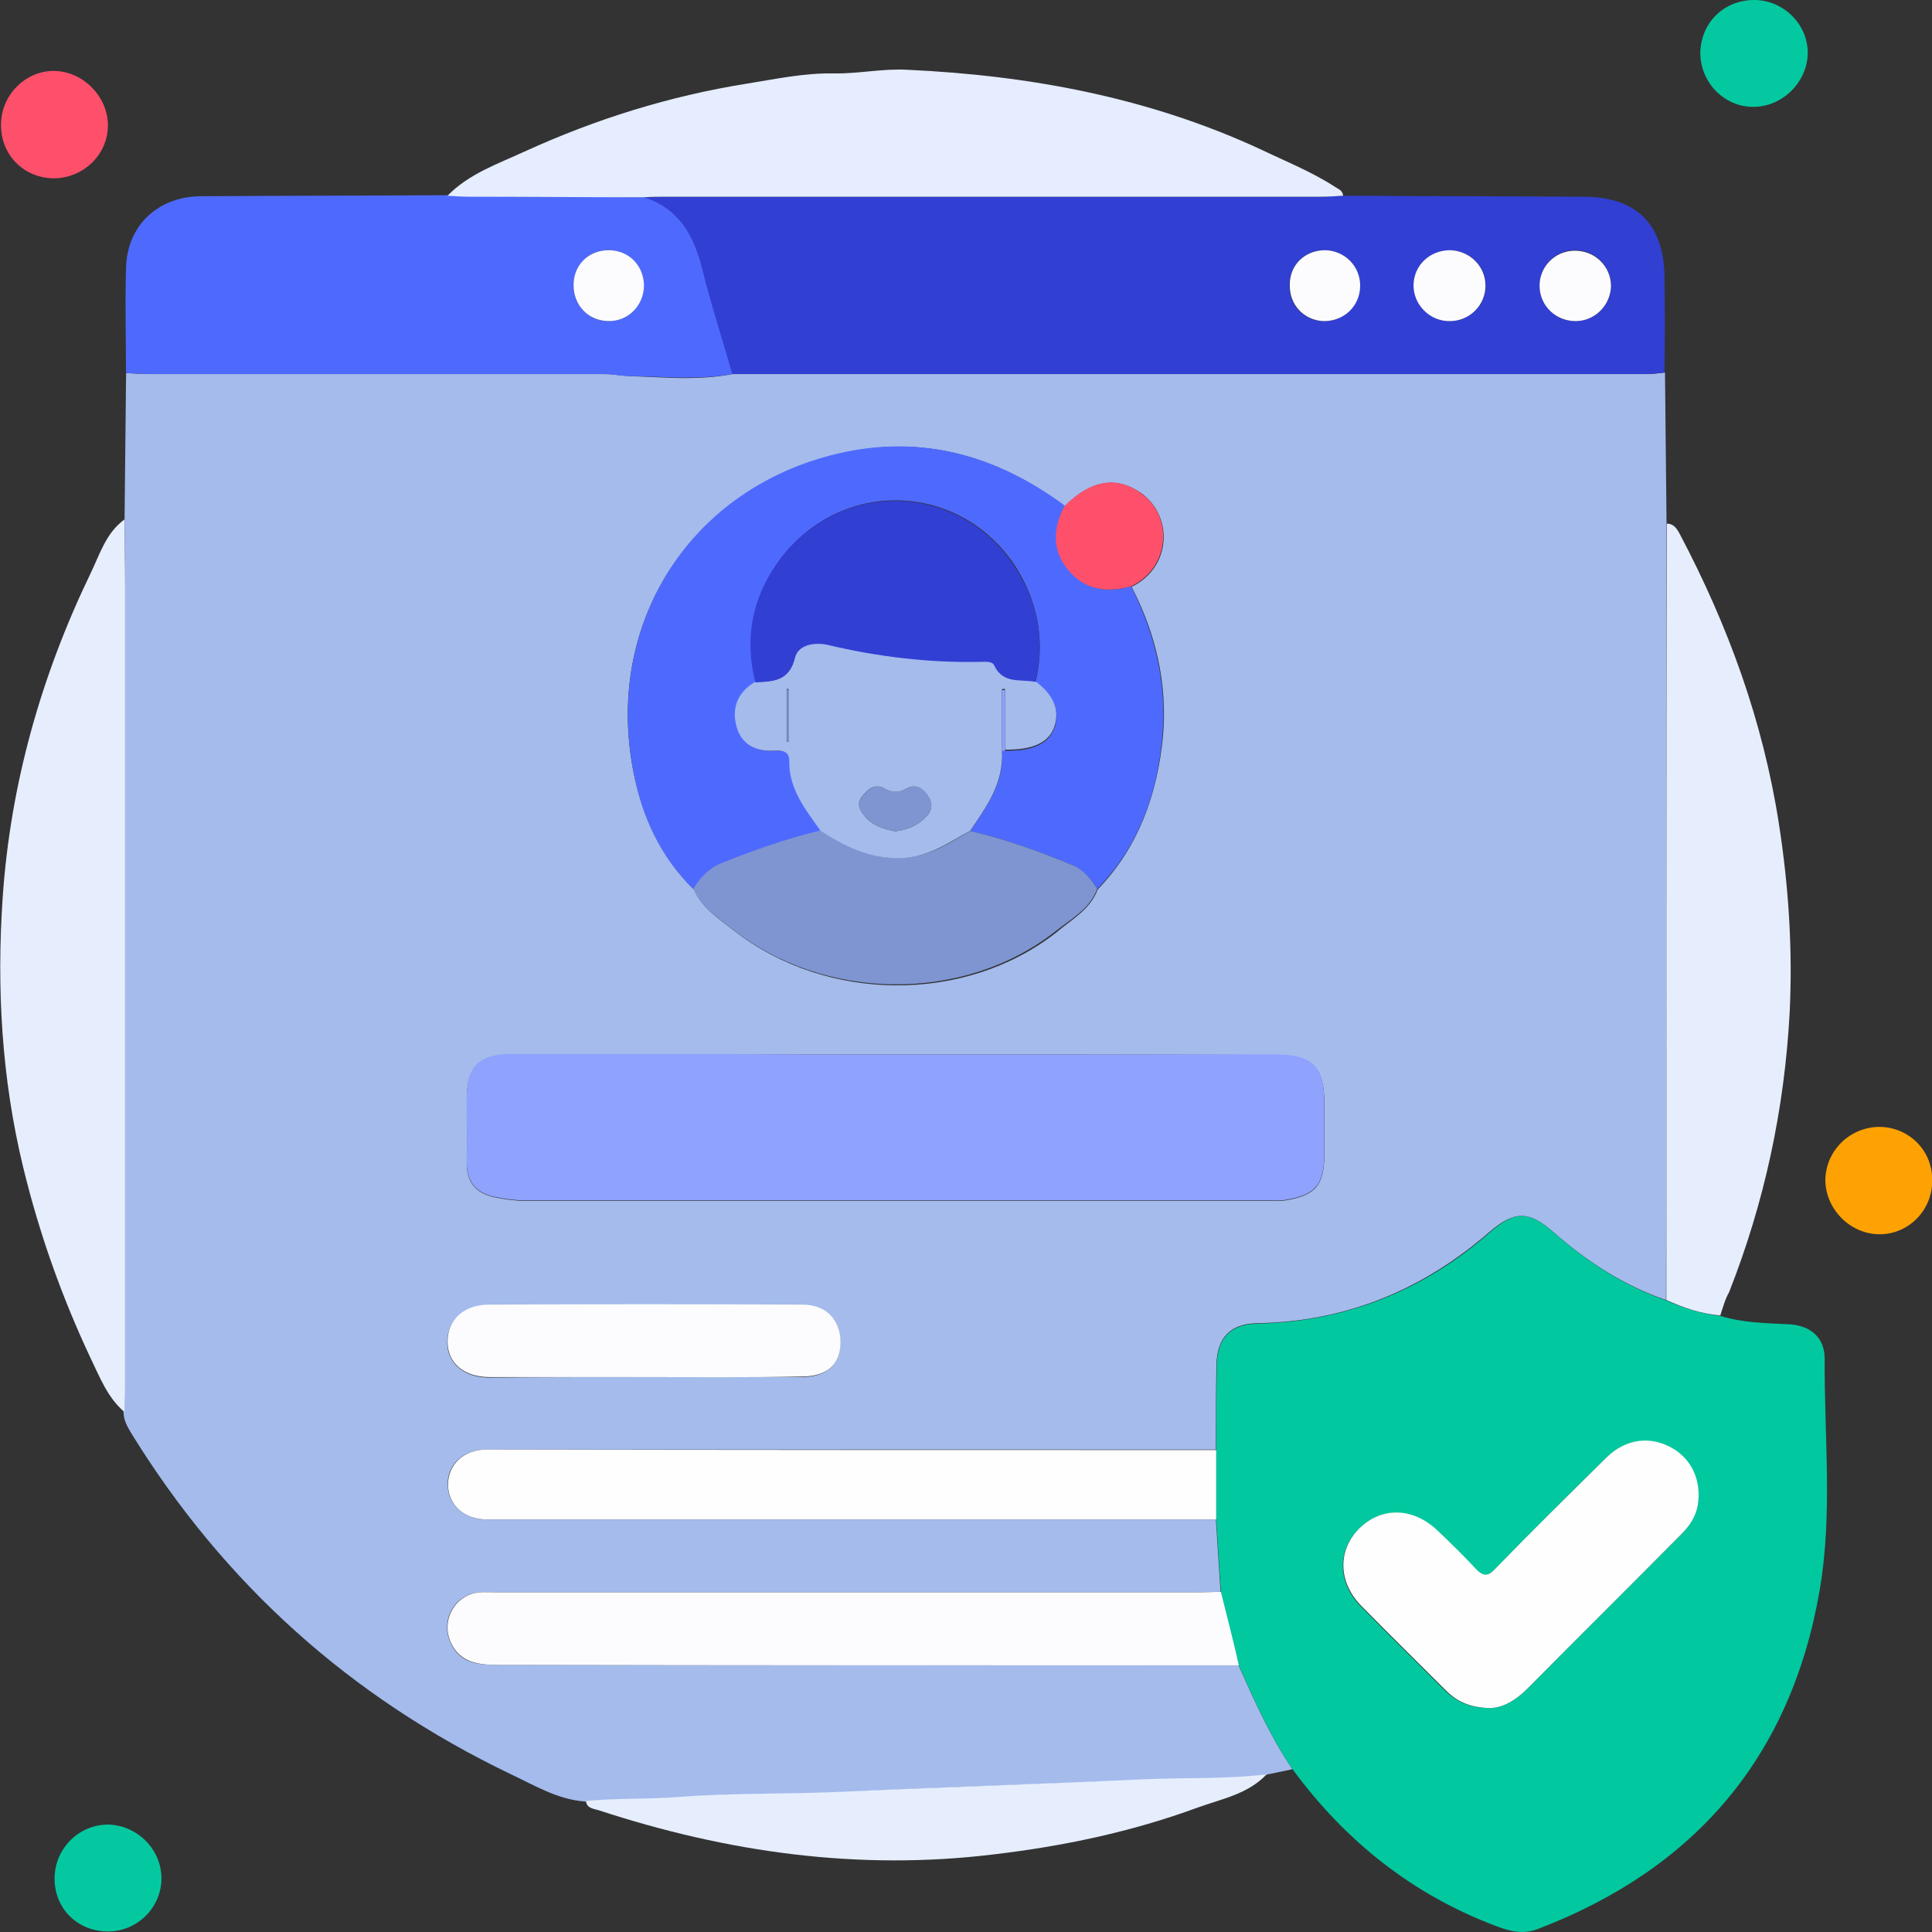
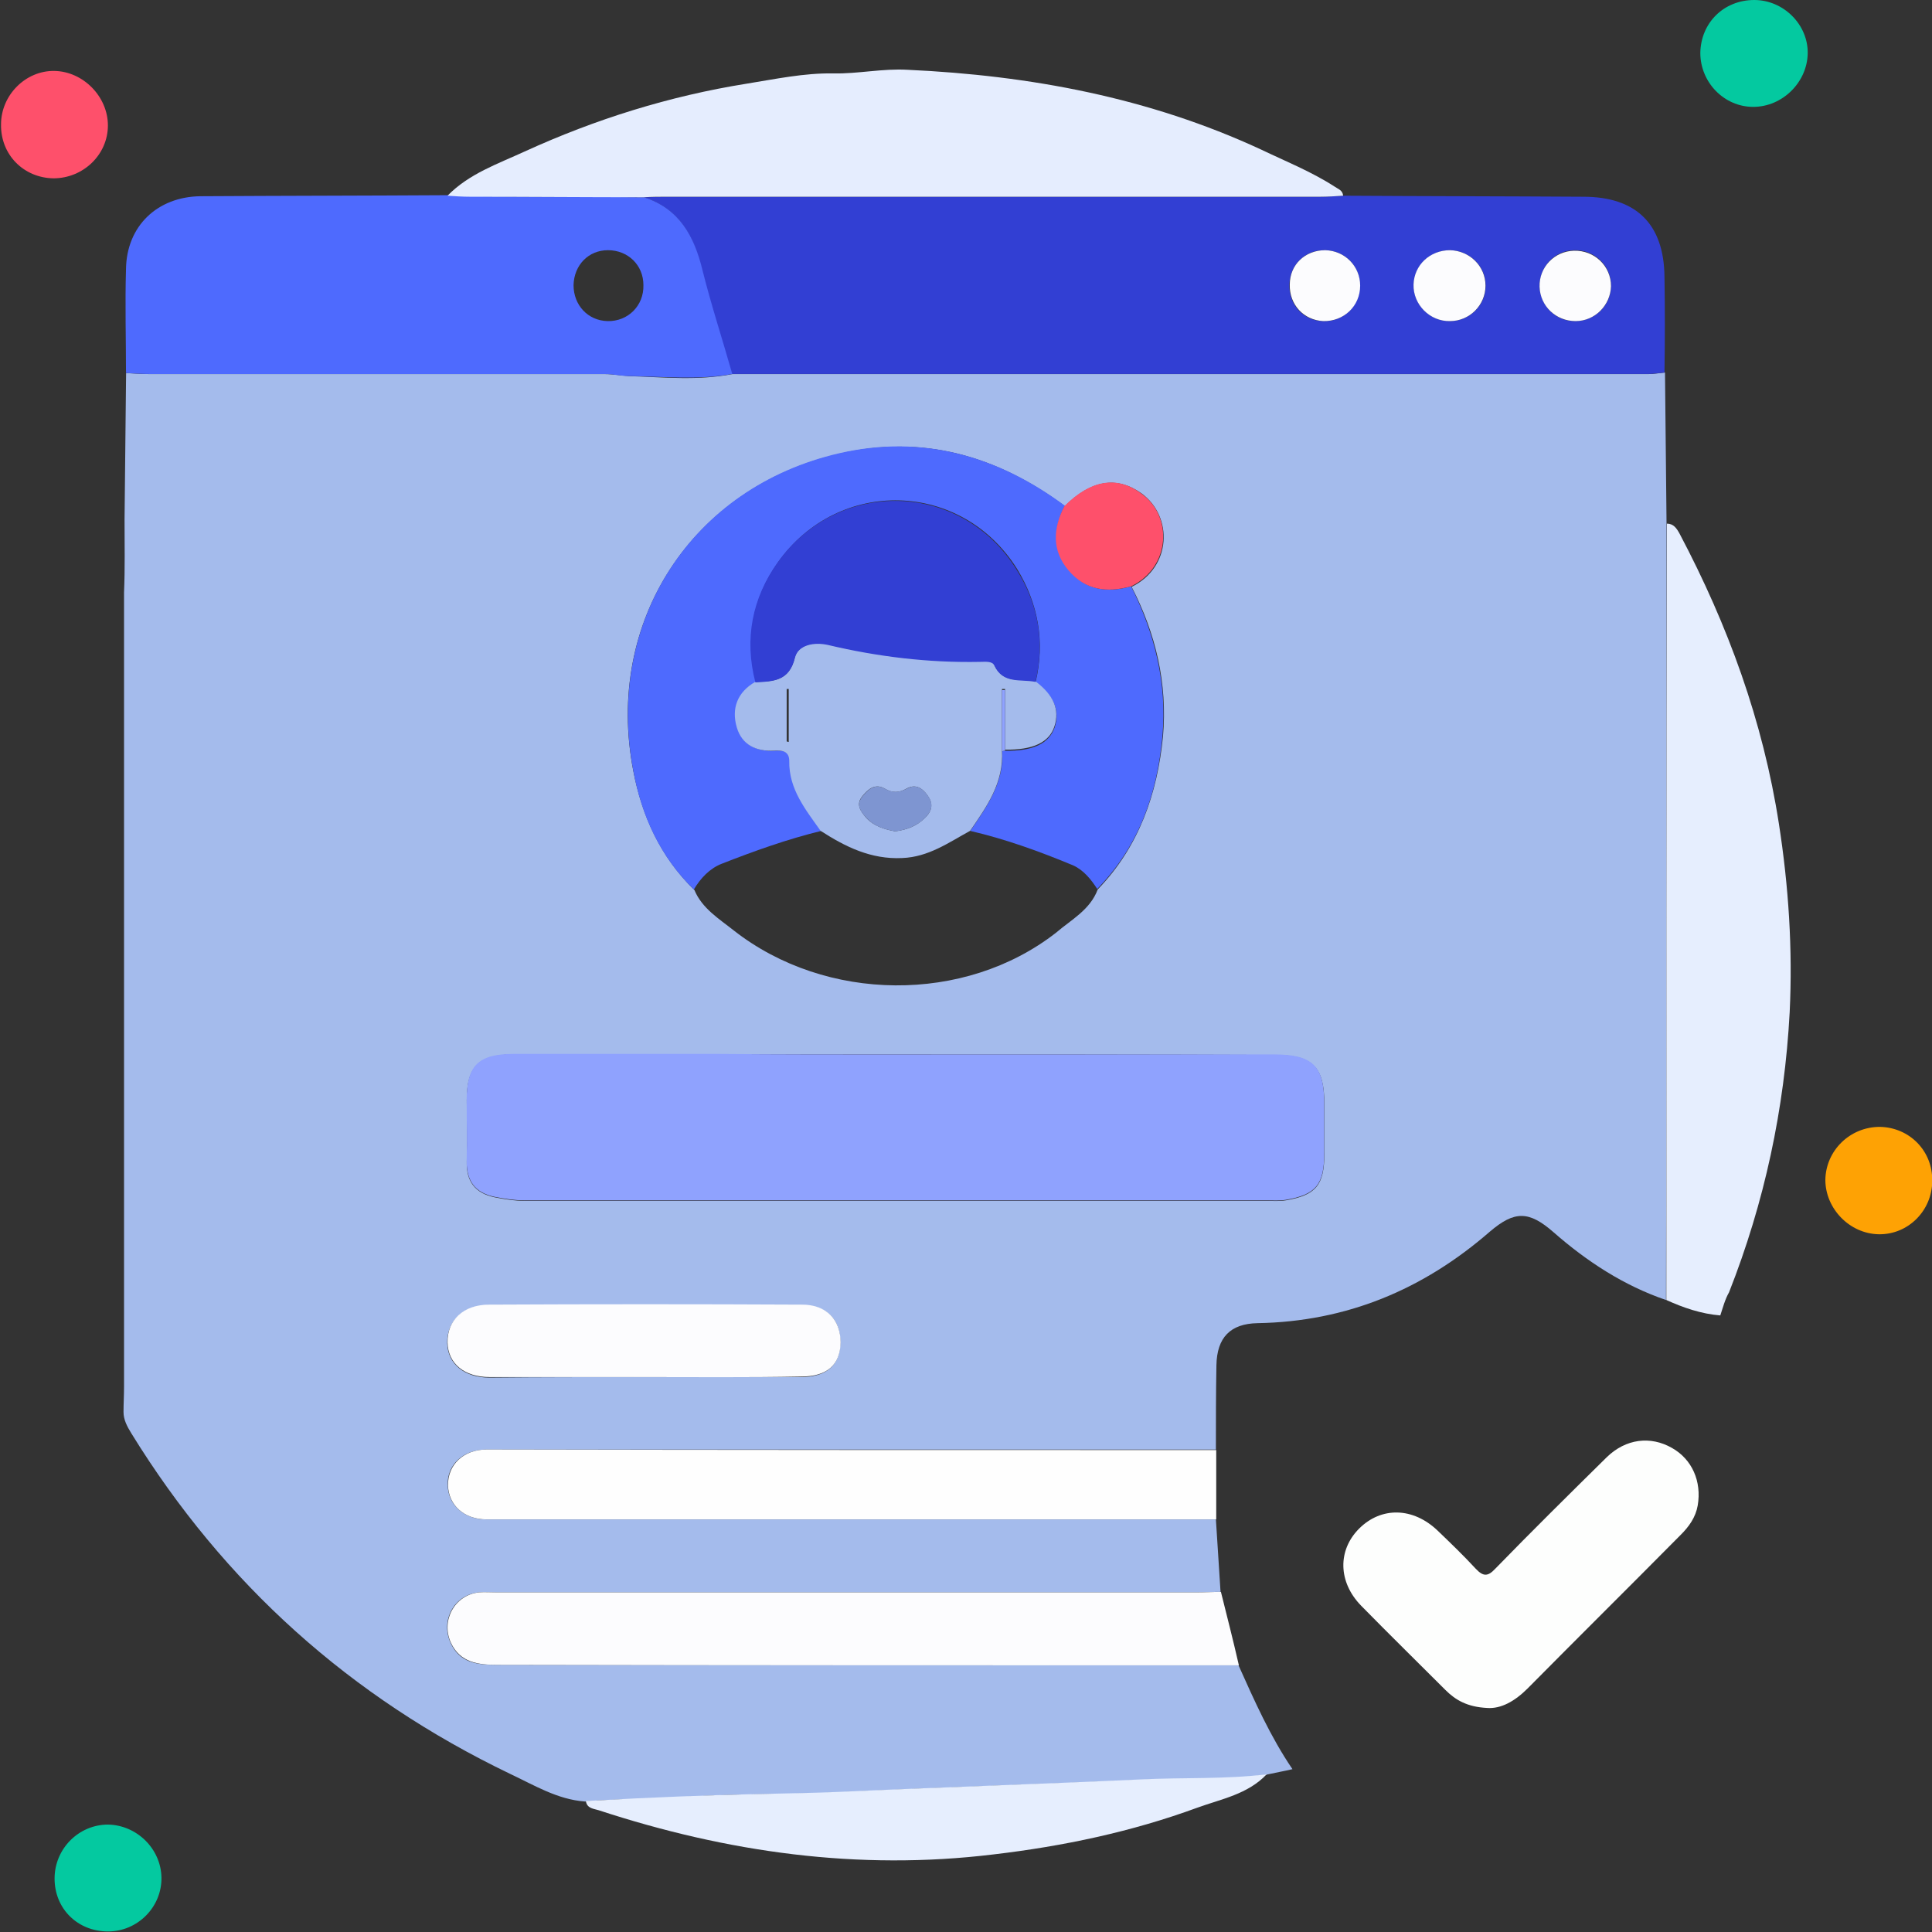
<svg xmlns="http://www.w3.org/2000/svg" width="60" height="60" viewBox="0 0 60 60" fill="none">
  <rect x="0" y="0" width="60" height="60" fill="#333333" stroke="none" />
  <g clip-path="url(#clip0_2194_16381)">
    <path d="M3.868 16.134C3.884 14.618 3.9 13.102 3.916 11.586C4.171 11.602 4.426 11.618 4.682 11.618C9.389 11.618 14.097 11.618 18.788 11.618C19.043 11.618 19.299 11.666 19.554 11.682C20.623 11.714 21.676 11.826 22.745 11.618C32.224 11.618 41.703 11.618 51.182 11.618C51.357 11.618 51.533 11.586 51.708 11.57C51.724 13.134 51.74 14.698 51.756 16.262C51.756 24.304 51.756 32.347 51.74 40.373C50.432 39.927 49.283 39.177 48.245 38.267C47.48 37.597 47.033 37.597 46.267 38.251C44.192 40.054 41.815 41.044 39.054 41.092C38.208 41.108 37.793 41.538 37.777 42.4C37.761 43.278 37.761 44.155 37.761 45.017C30.214 45.017 22.65 45.017 15.102 45.017C14.384 45.017 13.873 45.496 13.905 46.134C13.921 46.74 14.416 47.187 15.102 47.187C22.65 47.187 30.214 47.187 37.761 47.187C37.809 47.937 37.857 48.687 37.905 49.437C37.65 49.437 37.394 49.453 37.123 49.453C29.878 49.453 22.65 49.453 15.405 49.453C15.23 49.453 15.038 49.437 14.863 49.453C14.113 49.533 13.682 50.299 13.985 51.001C14.272 51.655 14.831 51.703 15.437 51.703C23.113 51.703 30.788 51.703 38.464 51.719C38.958 52.82 39.453 53.937 40.139 54.943C39.868 55.007 39.597 55.054 39.309 55.118C38.017 55.294 36.692 55.214 35.4 55.278C32.304 55.421 29.224 55.501 26.128 55.661C24.437 55.74 22.745 55.693 21.07 55.82C20.097 55.9 19.123 55.852 18.166 55.948C17.304 55.884 16.586 55.437 15.836 55.086C10.889 52.709 6.964 49.198 4.075 44.507C3.948 44.299 3.836 44.092 3.836 43.852C3.836 43.597 3.852 43.342 3.852 43.07C3.852 34.852 3.852 26.618 3.852 18.4C3.884 17.65 3.868 16.9 3.868 16.134ZM34.091 27.623C35.368 26.299 35.942 24.655 36.118 22.868C36.261 21.225 35.894 19.677 35.144 18.225C36.389 17.618 36.437 16.038 35.448 15.32C34.682 14.778 33.884 14.905 33.07 15.719C30.964 14.155 28.65 13.485 26.065 14.092C21.485 15.145 18.772 19.31 19.666 23.937C19.937 25.342 20.512 26.618 21.565 27.64C21.804 28.214 22.331 28.533 22.793 28.9C25.65 31.134 29.958 31.182 32.799 28.964C33.261 28.565 33.852 28.262 34.091 27.623ZM27.82 32.746C25.985 32.746 24.166 32.746 22.331 32.746C20.208 32.746 18.07 32.746 15.948 32.746C14.879 32.746 14.495 33.113 14.495 34.166C14.495 34.804 14.511 35.443 14.495 36.081C14.48 36.687 14.751 37.054 15.357 37.182C15.676 37.246 15.98 37.294 16.299 37.294C23.974 37.294 31.65 37.294 39.341 37.294C39.533 37.294 39.74 37.31 39.932 37.278C40.873 37.118 41.129 36.799 41.129 35.826C41.129 35.315 41.129 34.788 41.129 34.278C41.129 33.129 40.761 32.762 39.581 32.762C35.655 32.746 31.745 32.746 27.82 32.746ZM19.985 42.767C21.613 42.767 23.24 42.767 24.868 42.767C25.666 42.767 26.081 42.4 26.097 41.714C26.113 40.996 25.682 40.533 24.9 40.533C21.66 40.517 18.421 40.517 15.182 40.533C14.384 40.533 13.873 41.028 13.889 41.714C13.905 42.352 14.416 42.783 15.198 42.783C16.809 42.767 18.389 42.767 19.985 42.767Z" fill="#A4BBEC" />
-     <path d="M37.773 45.032C37.773 44.155 37.773 43.277 37.789 42.415C37.805 41.553 38.204 41.123 39.066 41.107C41.827 41.043 44.22 40.069 46.279 38.266C47.045 37.596 47.476 37.596 48.258 38.282C49.295 39.192 50.444 39.942 51.752 40.389C52.295 40.628 52.837 40.803 53.428 40.867C54.098 41.075 54.8 41.091 55.486 41.123C56.204 41.139 56.667 41.522 56.667 42.192C56.651 44.601 56.922 47.027 56.508 49.405C55.614 54.559 52.646 58.038 47.763 59.905C47.316 60.08 46.901 59.984 46.486 59.825C43.885 58.851 41.795 57.192 40.151 54.958C39.465 53.953 38.97 52.836 38.476 51.734C38.284 50.968 38.093 50.218 37.917 49.453C37.869 48.703 37.821 47.953 37.773 47.203C37.773 46.468 37.773 45.75 37.773 45.032ZM46.183 53.043C46.614 53.075 47.045 52.836 47.428 52.453C49.008 50.857 50.603 49.277 52.183 47.681C52.438 47.426 52.646 47.139 52.71 46.772C52.837 46.022 52.55 45.351 51.912 44.984C51.242 44.601 50.476 44.697 49.885 45.272C48.72 46.405 47.571 47.569 46.422 48.734C46.183 48.974 46.039 48.99 45.816 48.734C45.449 48.319 45.034 47.937 44.635 47.553C43.869 46.819 42.88 46.788 42.194 47.49C41.523 48.16 41.539 49.149 42.258 49.883C43.119 50.761 43.997 51.623 44.874 52.5C45.21 52.819 45.593 53.027 46.183 53.043Z" fill="#01C89F" />
    <path d="M51.692 11.568C51.516 11.583 51.341 11.615 51.165 11.615C41.687 11.615 32.208 11.615 22.729 11.615C22.41 10.546 22.075 9.477 21.803 8.392C21.548 7.339 21.101 6.477 19.984 6.126C20.24 6.126 20.495 6.11 20.75 6.11C27.5 6.11 34.25 6.11 41 6.11C41.24 6.11 41.479 6.094 41.718 6.078C44.208 6.094 46.681 6.094 49.17 6.11C50.814 6.11 51.676 6.956 51.692 8.599C51.708 9.573 51.708 10.578 51.692 11.568ZM46.139 8.871C46.139 8.264 45.644 7.786 45.038 7.77C44.431 7.77 43.92 8.232 43.905 8.839C43.889 9.461 44.415 9.988 45.038 9.972C45.644 9.972 46.139 9.477 46.139 8.871ZM48.931 9.972C49.538 9.972 50.032 9.477 50.032 8.871C50.032 8.248 49.522 7.754 48.883 7.77C48.277 7.786 47.814 8.28 47.814 8.887C47.83 9.509 48.325 9.988 48.931 9.972ZM41.16 7.77C40.538 7.754 40.059 8.216 40.043 8.839C40.027 9.461 40.474 9.956 41.08 9.972C41.718 10.004 42.229 9.509 42.229 8.871C42.245 8.264 41.766 7.786 41.16 7.77Z" fill="#323FD3" />
    <path d="M19.998 6.126C21.099 6.477 21.562 7.339 21.817 8.392C22.088 9.477 22.439 10.546 22.742 11.616C21.689 11.807 20.62 11.695 19.551 11.68C19.296 11.68 19.04 11.616 18.785 11.616C14.078 11.616 9.37 11.616 4.679 11.616C4.423 11.616 4.168 11.6 3.913 11.584C3.913 10.515 3.881 9.445 3.913 8.36C3.929 7.02 4.886 6.11 6.226 6.094C8.78 6.078 11.349 6.078 13.902 6.062C14.141 6.078 14.381 6.094 14.604 6.094C16.407 6.11 18.195 6.11 19.998 6.126ZM17.812 8.855C17.812 9.477 18.258 9.956 18.865 9.972C19.503 9.988 19.998 9.493 19.982 8.855C19.982 8.233 19.503 7.77 18.881 7.77C18.274 7.77 17.828 8.233 17.812 8.855Z" fill="#4E6AFE" />
    <path d="M19.994 6.126C18.191 6.126 16.404 6.11 14.601 6.11C14.361 6.11 14.122 6.094 13.898 6.078C14.569 5.392 15.462 5.089 16.292 4.706C18.494 3.7 20.792 2.982 23.186 2.599C24.079 2.456 24.973 2.264 25.883 2.28C26.648 2.296 27.414 2.121 28.196 2.168C31.994 2.344 35.68 3.03 39.159 4.642C39.925 5.009 40.723 5.328 41.441 5.791C41.553 5.871 41.696 5.902 41.712 6.078C41.473 6.094 41.233 6.11 40.994 6.11C34.244 6.11 27.494 6.11 20.744 6.11C20.505 6.11 20.25 6.11 19.994 6.126Z" fill="#E5EDFE" />
-     <path d="M3.865 16.133C3.865 16.883 3.881 17.649 3.881 18.399C3.881 26.617 3.881 34.851 3.881 43.069C3.881 43.324 3.865 43.58 3.865 43.851C3.338 43.404 3.099 42.766 2.812 42.175C1.918 40.276 1.216 38.298 0.721 36.255C0.051 33.495 -0.108 30.686 0.083 27.878C0.323 24.351 1.28 20.984 2.812 17.808C3.099 17.218 3.291 16.548 3.865 16.133Z" fill="#E6EEFE" />
    <path d="M53.425 40.852C52.835 40.804 52.277 40.613 51.75 40.373C51.75 32.331 51.75 24.288 51.766 16.262C51.973 16.262 52.069 16.405 52.165 16.581C53.665 19.421 54.75 22.389 55.245 25.581C55.548 27.528 55.675 29.474 55.58 31.437C55.42 34.437 54.798 37.342 53.697 40.134C53.569 40.358 53.505 40.613 53.425 40.852Z" fill="#E6EEFE" />
-     <path d="M18.195 55.931C19.169 55.836 20.142 55.883 21.1 55.804C22.775 55.676 24.467 55.724 26.158 55.644C29.254 55.501 32.334 55.405 35.429 55.261C36.738 55.197 38.046 55.261 39.339 55.102C38.748 55.724 37.935 55.867 37.185 56.139C35.142 56.889 33.02 57.336 30.85 57.591C26.653 58.102 22.584 57.527 18.594 56.219C18.451 56.171 18.227 56.171 18.195 55.931Z" fill="#E6EEFE" />
+     <path d="M18.195 55.931C22.775 55.676 24.467 55.724 26.158 55.644C29.254 55.501 32.334 55.405 35.429 55.261C36.738 55.197 38.046 55.261 39.339 55.102C38.748 55.724 37.935 55.867 37.185 56.139C35.142 56.889 33.02 57.336 30.85 57.591C26.653 58.102 22.584 57.527 18.594 56.219C18.451 56.171 18.227 56.171 18.195 55.931Z" fill="#E6EEFE" />
    <path d="M60.007 36.672C60.007 37.597 59.257 38.347 58.347 38.331C57.438 38.315 56.688 37.533 56.688 36.64C56.703 35.73 57.453 34.996 58.379 34.996C59.304 35.012 60.023 35.746 60.007 36.672Z" fill="#FEA204" />
    <path d="M0.032 3.863C0.032 2.953 0.797 2.187 1.691 2.203C2.585 2.219 3.351 3.001 3.351 3.895C3.351 4.804 2.585 5.538 1.659 5.538C0.734 5.523 0.016 4.804 0.032 3.863Z" fill="#FE506B" />
    <path d="M54.48 0C55.39 0 56.156 0.766 56.14 1.66C56.124 2.553 55.358 3.319 54.448 3.319C53.539 3.319 52.805 2.553 52.805 1.644C52.821 0.702 53.539 0 54.48 0Z" fill="#04C9A0" />
    <path d="M3.355 59.983C2.413 59.983 1.695 59.281 1.695 58.34C1.695 57.414 2.445 56.664 3.355 56.664C4.248 56.68 4.998 57.414 5.014 58.308C5.03 59.217 4.28 59.983 3.355 59.983Z" fill="#04C9A0" />
    <path d="M27.817 32.746C31.742 32.746 35.652 32.746 39.577 32.746C40.758 32.746 41.125 33.097 41.125 34.262C41.125 34.773 41.125 35.3 41.125 35.81C41.125 36.784 40.87 37.103 39.928 37.262C39.737 37.294 39.529 37.278 39.338 37.278C31.662 37.278 23.987 37.278 16.295 37.278C15.976 37.278 15.673 37.23 15.354 37.167C14.748 37.039 14.492 36.672 14.492 36.066C14.508 35.427 14.492 34.789 14.492 34.151C14.492 33.097 14.859 32.73 15.944 32.73C18.067 32.73 20.205 32.73 22.327 32.73C24.162 32.746 25.997 32.746 27.817 32.746Z" fill="#8FA2FE" />
    <path d="M35.128 18.209C35.862 19.677 36.245 21.209 36.101 22.852C35.941 24.656 35.367 26.283 34.075 27.608C33.883 27.305 33.644 27.017 33.325 26.874C32.287 26.443 31.234 26.06 30.133 25.805C30.644 25.055 31.186 24.305 31.122 23.331C31.154 23.331 31.186 23.315 31.218 23.315C32.08 23.331 32.575 23.092 32.75 22.597C32.925 22.071 32.734 21.608 32.16 21.193C32.463 19.932 32.239 18.735 31.585 17.666C29.862 14.922 26.048 14.81 24.165 17.459C23.383 18.56 23.128 19.837 23.479 21.177C22.92 21.496 22.729 21.991 22.904 22.597C23.064 23.14 23.511 23.347 24.069 23.315C24.308 23.299 24.532 23.331 24.532 23.634C24.516 24.512 25.043 25.15 25.505 25.805C24.452 26.06 23.431 26.427 22.41 26.826C22.043 26.97 21.755 27.273 21.548 27.624C20.495 26.602 19.92 25.326 19.665 23.922C18.787 19.294 21.484 15.129 26.064 14.076C28.649 13.486 30.979 14.156 33.069 15.704C32.718 16.39 32.686 17.076 33.197 17.698C33.708 18.337 34.394 18.416 35.128 18.209Z" fill="#4E6AFE" />
    <path d="M37.917 49.438C38.108 50.203 38.3 50.953 38.475 51.719C30.8 51.719 23.124 51.719 15.448 51.703C14.858 51.703 14.284 51.64 13.996 51.001C13.693 50.315 14.124 49.533 14.874 49.453C15.05 49.438 15.225 49.453 15.417 49.453C22.661 49.453 29.89 49.453 37.135 49.453C37.406 49.453 37.661 49.438 37.917 49.438Z" fill="#FCFCFE" />
    <path d="M37.771 45.032C37.771 45.75 37.771 46.468 37.771 47.186C30.223 47.186 22.659 47.186 15.111 47.186C14.409 47.186 13.93 46.739 13.914 46.133C13.899 45.494 14.393 45.016 15.111 45.016C22.659 45.032 30.207 45.032 37.771 45.032Z" fill="#FEFEFE" />
-     <path d="M30.132 25.805C31.233 26.06 32.287 26.443 33.324 26.874C33.659 27.018 33.882 27.305 34.074 27.608C33.834 28.247 33.244 28.55 32.765 28.933C29.925 31.151 25.616 31.103 22.76 28.869C22.297 28.502 21.787 28.199 21.531 27.608C21.739 27.257 22.01 26.97 22.393 26.81C23.398 26.411 24.419 26.044 25.489 25.789C26.271 26.284 27.052 26.699 28.026 26.635C28.84 26.619 29.462 26.188 30.132 25.805Z" fill="#7E95D1" />
    <path d="M19.979 42.766C18.383 42.766 16.803 42.766 15.207 42.766C14.425 42.766 13.915 42.351 13.899 41.697C13.883 41.011 14.377 40.516 15.191 40.516C18.431 40.5 21.67 40.5 24.91 40.516C25.675 40.516 26.106 40.995 26.106 41.697C26.09 42.383 25.691 42.75 24.878 42.75C23.234 42.782 21.606 42.766 19.979 42.766Z" fill="#FCFCFE" />
    <path d="M35.13 18.208C34.38 18.415 33.709 18.336 33.183 17.713C32.656 17.091 32.704 16.405 33.055 15.719C33.869 14.905 34.683 14.761 35.433 15.32C36.422 16.006 36.374 17.602 35.13 18.208Z" fill="#FE506B" />
    <path d="M46.181 53.042C45.575 53.011 45.208 52.803 44.889 52.484C44.011 51.606 43.133 50.745 42.272 49.867C41.554 49.133 41.538 48.144 42.208 47.473C42.894 46.787 43.883 46.803 44.649 47.537C45.048 47.92 45.447 48.303 45.83 48.718C46.07 48.973 46.213 48.957 46.437 48.718C47.57 47.553 48.734 46.404 49.899 45.255C50.49 44.681 51.256 44.585 51.926 44.968C52.548 45.319 52.852 46.005 52.724 46.755C52.66 47.122 52.453 47.41 52.197 47.665C50.617 49.261 49.022 50.84 47.442 52.436C47.043 52.835 46.612 53.075 46.181 53.042Z" fill="#FDFEFD" />
    <path d="M46.133 8.871C46.133 9.477 45.638 9.972 45.032 9.972C44.409 9.988 43.883 9.461 43.899 8.839C43.915 8.232 44.409 7.77 45.032 7.77C45.638 7.785 46.133 8.264 46.133 8.871Z" fill="#FCFCFE" />
    <path d="M48.93 9.972C48.324 9.972 47.829 9.509 47.813 8.903C47.797 8.296 48.276 7.801 48.882 7.786C49.52 7.77 50.031 8.264 50.031 8.887C50.015 9.477 49.536 9.972 48.93 9.972Z" fill="#FCFCFE" />
    <path d="M41.156 7.77C41.763 7.785 42.241 8.264 42.241 8.871C42.241 9.509 41.731 9.988 41.092 9.972C40.486 9.94 40.039 9.461 40.055 8.839C40.055 8.216 40.534 7.77 41.156 7.77Z" fill="#FCFCFE" />
-     <path d="M17.812 8.855C17.812 8.232 18.275 7.77 18.898 7.77C19.52 7.77 19.983 8.232 19.999 8.855C19.999 9.493 19.504 9.988 18.882 9.972C18.259 9.956 17.812 9.477 17.812 8.855Z" fill="#FCFCFE" />
    <path d="M30.128 25.802C29.458 26.169 28.835 26.615 28.022 26.647C27.048 26.695 26.25 26.296 25.484 25.802C25.022 25.147 24.495 24.509 24.511 23.631C24.511 23.328 24.288 23.296 24.048 23.312C23.49 23.344 23.043 23.137 22.883 22.594C22.708 22.004 22.899 21.493 23.458 21.174C24.016 21.158 24.511 21.158 24.686 20.408C24.782 20.025 25.277 19.913 25.708 20.009C27.256 20.376 28.835 20.567 30.431 20.536C30.591 20.536 30.814 20.504 30.878 20.647C31.149 21.254 31.708 21.062 32.155 21.158C32.713 21.573 32.92 22.036 32.745 22.562C32.585 23.057 32.075 23.296 31.213 23.28C31.213 22.658 31.213 22.036 31.213 21.397C31.181 21.397 31.149 21.397 31.117 21.397C31.117 22.036 31.117 22.658 31.117 23.296C31.181 24.317 30.639 25.052 30.128 25.802ZM27.798 25.817C28.165 25.77 28.468 25.658 28.74 25.387C28.963 25.163 28.979 24.94 28.803 24.7C28.644 24.477 28.436 24.333 28.149 24.493C27.926 24.621 27.718 24.637 27.479 24.493C27.176 24.317 26.952 24.509 26.777 24.732C26.569 24.988 26.729 25.195 26.905 25.403C27.144 25.658 27.463 25.754 27.798 25.817ZM24.431 23.025C24.447 23.025 24.463 23.041 24.495 23.041C24.495 22.498 24.495 21.956 24.495 21.397C24.479 21.397 24.463 21.397 24.431 21.397C24.431 21.94 24.431 22.482 24.431 23.025Z" fill="#A4BBEC" />
    <path d="M32.156 21.177C31.709 21.082 31.151 21.257 30.879 20.667C30.816 20.523 30.592 20.555 30.433 20.555C28.837 20.587 27.257 20.396 25.709 20.029C25.278 19.933 24.784 20.029 24.688 20.427C24.512 21.162 24.002 21.162 23.459 21.193C23.108 19.837 23.363 18.576 24.145 17.475C26.028 14.826 29.858 14.938 31.566 17.683C32.236 18.736 32.459 19.933 32.156 21.177Z" fill="#323FD3" />
    <path d="M31.117 23.329C31.117 22.69 31.117 22.068 31.117 21.43C31.149 21.43 31.181 21.43 31.213 21.43C31.213 22.052 31.213 22.674 31.213 23.313C31.181 23.313 31.149 23.329 31.117 23.329Z" fill="#8FA2FE" />
    <path d="M27.803 25.819C27.468 25.755 27.165 25.675 26.909 25.404C26.718 25.196 26.574 24.989 26.782 24.734C26.957 24.51 27.18 24.319 27.484 24.494C27.707 24.622 27.915 24.622 28.154 24.494C28.441 24.335 28.648 24.478 28.808 24.702C28.984 24.941 28.968 25.149 28.744 25.388C28.473 25.659 28.154 25.771 27.803 25.819Z" fill="#7E95D1" />
-     <path d="M24.438 23.026C24.438 22.483 24.438 21.941 24.438 21.414C24.453 21.414 24.469 21.414 24.501 21.414C24.501 21.957 24.501 22.499 24.501 23.058C24.485 23.042 24.469 23.026 24.438 23.026Z" fill="#7E95D1" />
  </g>
  <defs>
    <clipPath id="clip0_2194_16381">
      <rect width="60" height="59.984" fill="white" />
    </clipPath>
  </defs>
</svg>